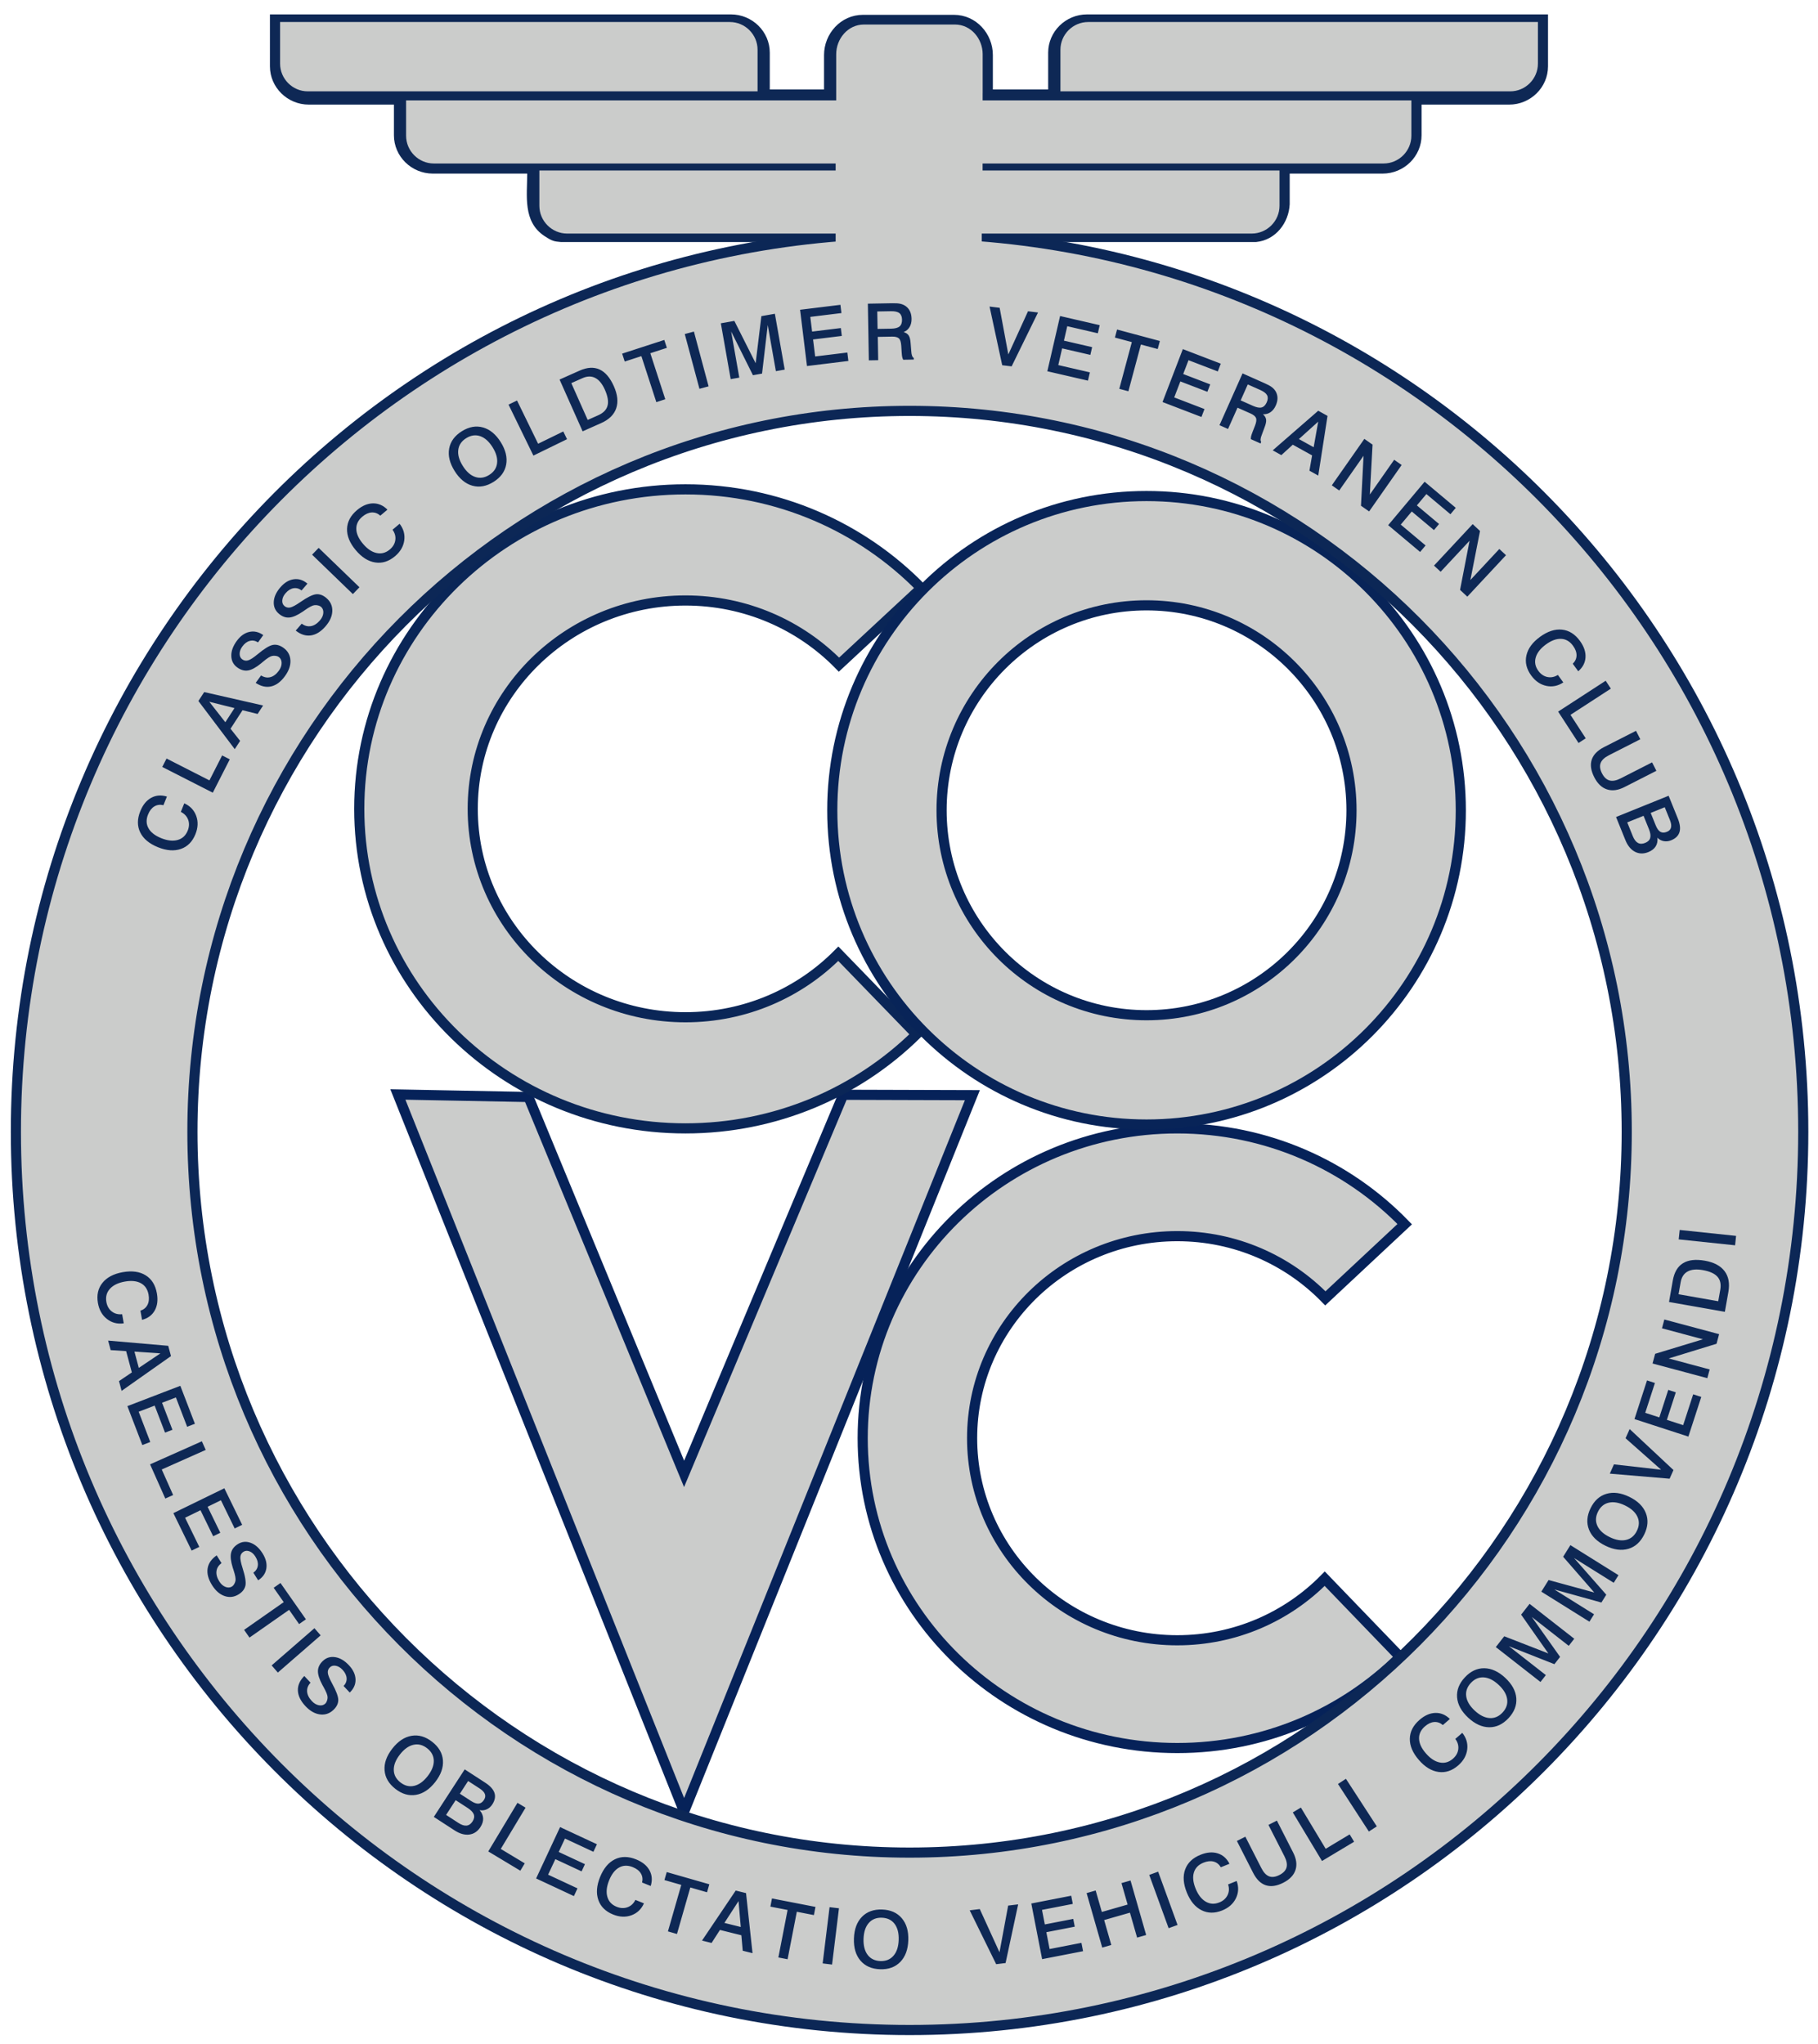
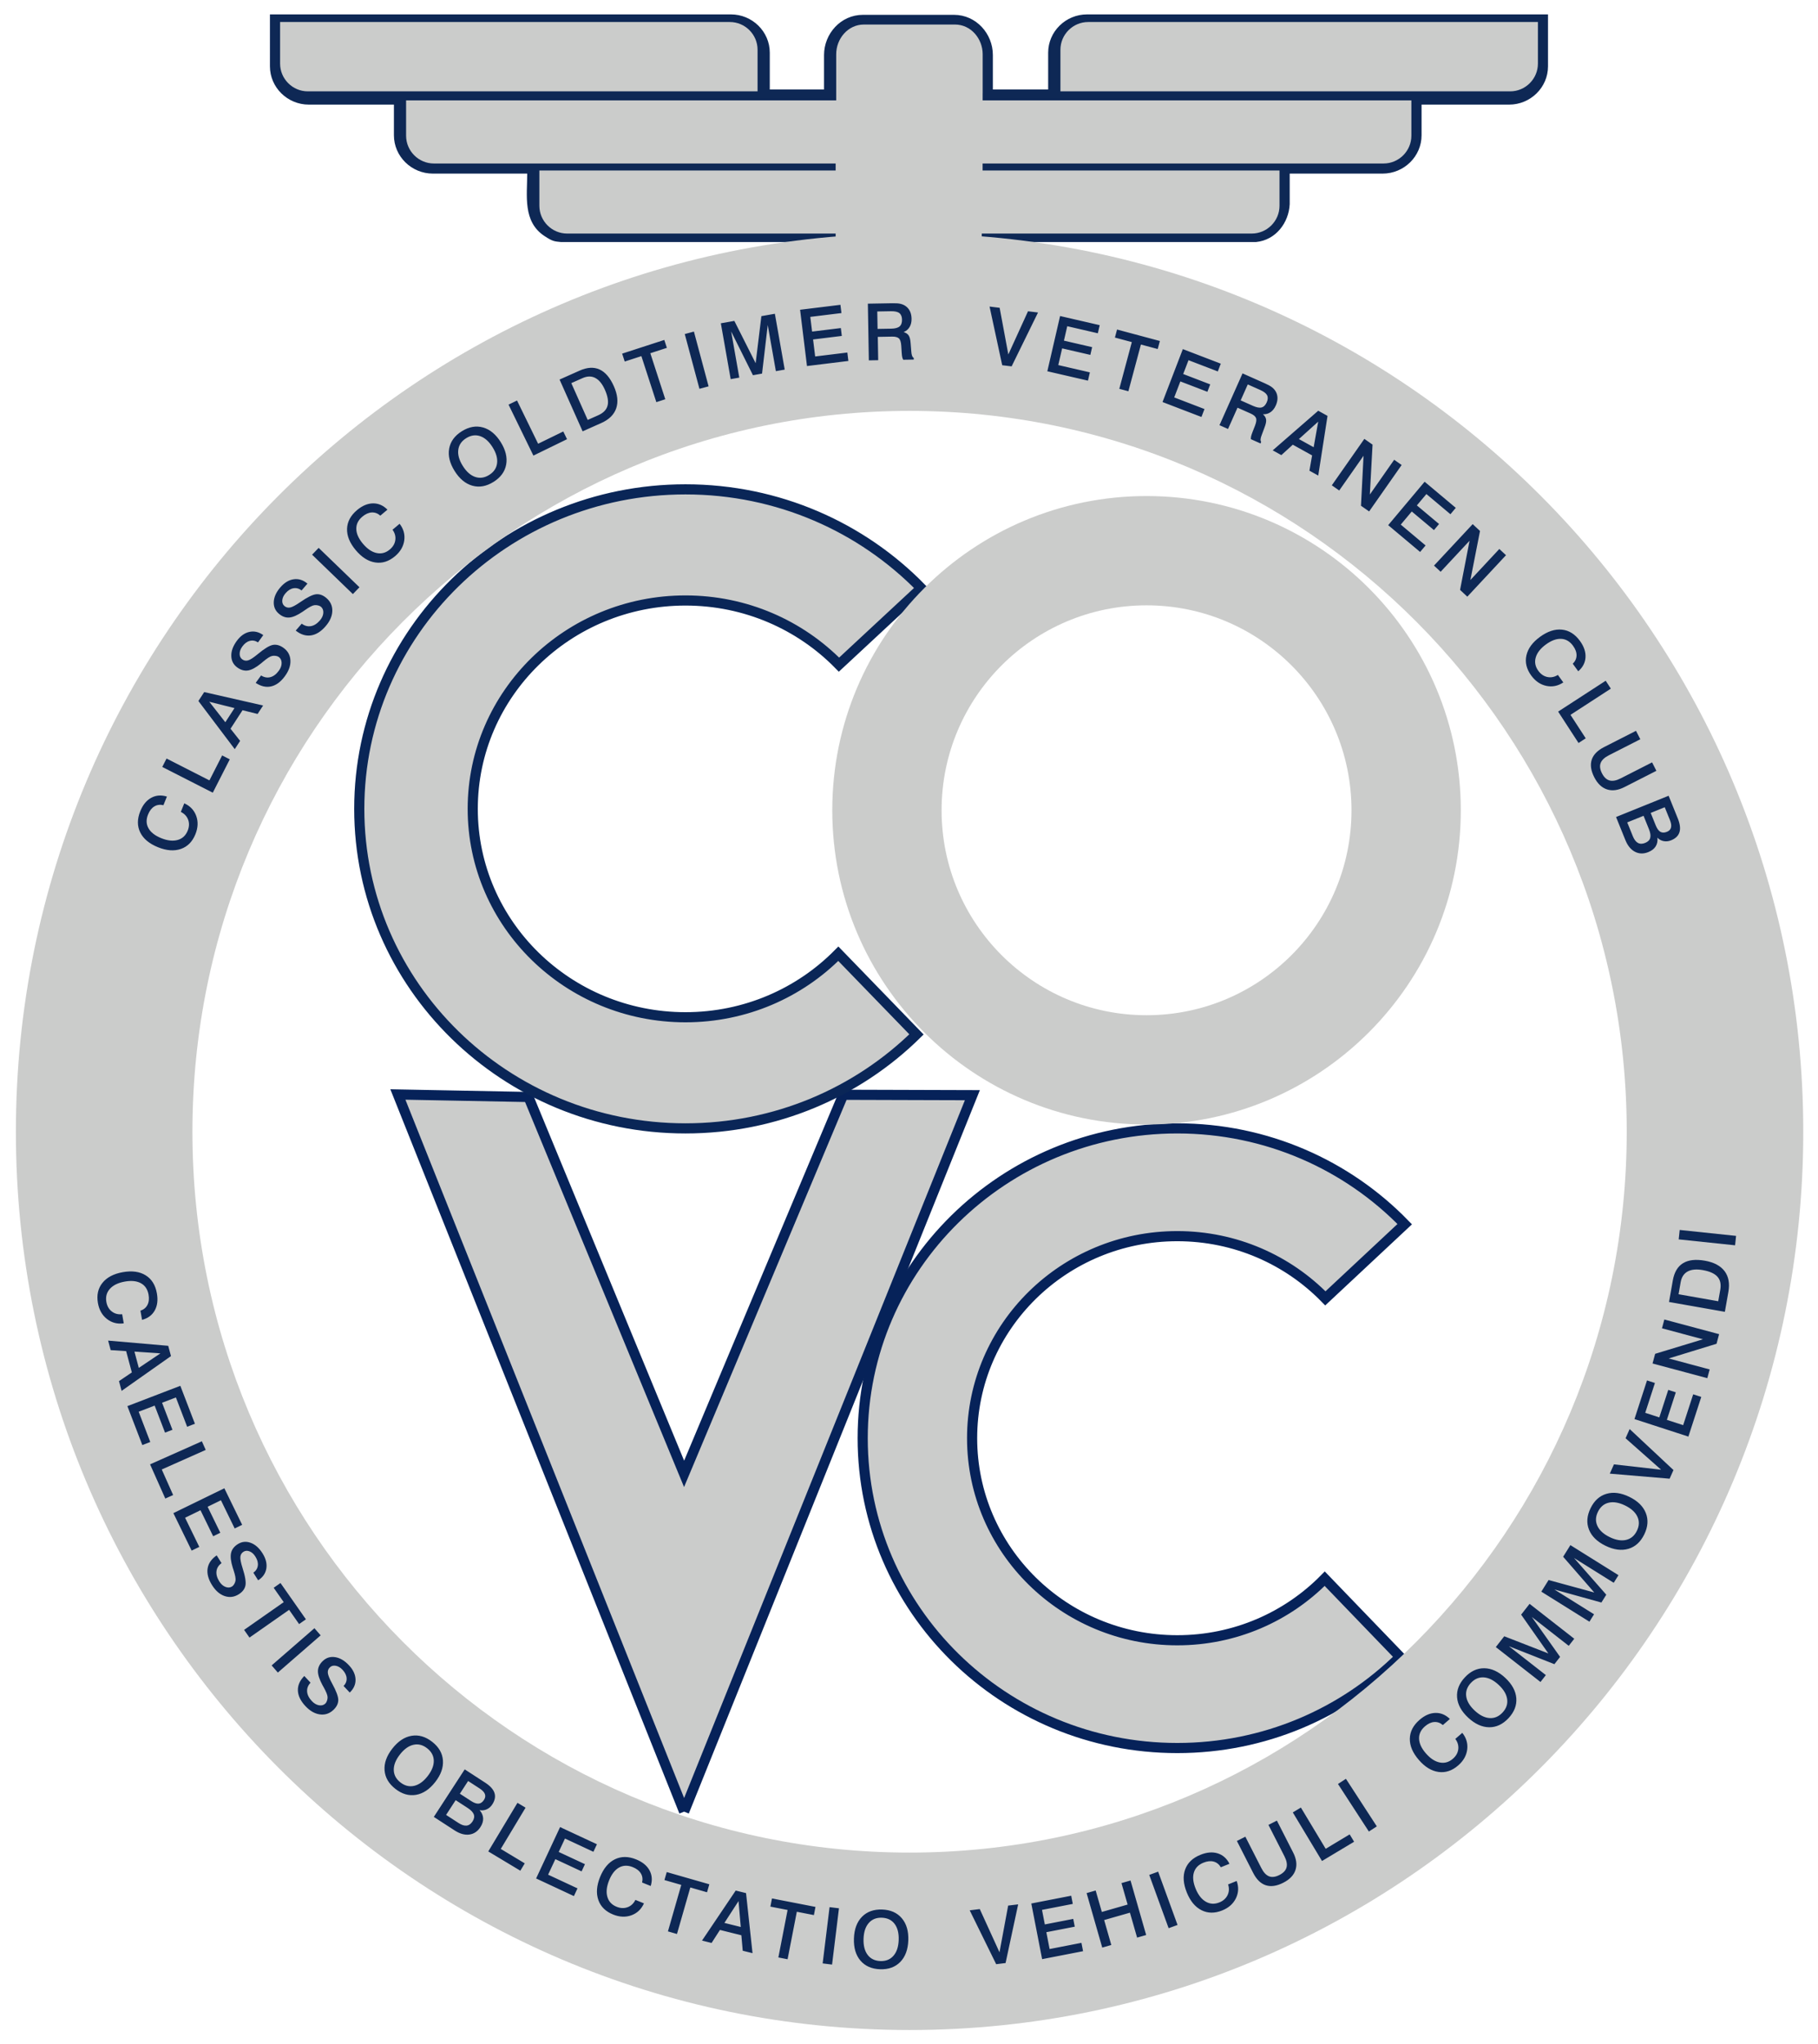
<svg xmlns="http://www.w3.org/2000/svg" xmlns:ns1="http://www.serif.com/" width="100%" height="100%" viewBox="0 0 1076 1210" version="1.1" xml:space="preserve" style="fill-rule:evenodd;clip-rule:evenodd;">
  <g id="Layer-1" ns1:id="Layer 1">
    <path d="M432.569,8.518C445.248,8.518 455.598,18.699 455.598,31.184L455.597,52.977L487.715,52.977L487.715,32.572C487.716,19.957 497.598,8.778 510.744,8.778L564.611,8.778C577.758,8.778 587.634,19.957 587.634,32.572L587.633,52.977L620.369,52.977L620.369,31.185C620.37,18.699 630.714,8.518 643.398,8.518L916.205,8.518L916.205,39.258C916.206,51.736 905.85,61.924 893.178,61.924L841.367,61.924L841.367,80.061C841.368,92.557 831,102.756 818.304,102.756L763.319,102.757L763.319,120.882C762.779,131.817 755.126,142.093 743.433,143.261L331.918,143.261C328.115,142.881 327.111,142.923 322.218,139.691C309.315,131.168 312.036,115.766 312.035,102.763L256.211,102.757C243.516,102.756 233.148,92.557 233.148,80.06L233.147,61.924L182.789,61.924C170.112,61.924 159.762,51.736 159.762,39.257L159.761,8.518L432.569,8.518Z" style="fill:rgb(14,40,85);fill-rule:nonzero;" />
    <g>
      <path d="M239.159,54.07L448.373,54.07L448.373,29.452C448.373,20.422 440.987,13.036 431.963,13.036L165.773,13.036L165.773,37.654C165.773,46.684 173.153,54.07 182.183,54.07L239.159,54.07" style="fill:rgb(203,204,203);fill-rule:nonzero;" />
      <path d="M627.624,54.07L893.82,54.07C902.844,54.07 910.23,46.684 910.23,37.654L910.23,13.036L644.04,13.036C635.01,13.036 627.624,20.422 627.624,29.452L627.624,54.07" style="fill:rgb(203,204,203);fill-rule:nonzero;" />
      <g>
        <path d="M404.887,1072.32L235.489,647.833L312.783,649.32L404.887,872.393L499.067,648.007L575.513,648.242L404.887,1072.32" style="fill:rgb(203,204,203);fill-rule:nonzero;" />
        <path d="M404.887,1072.32L235.489,647.833L312.783,649.32L404.887,872.393L499.067,648.007L575.513,648.242L404.887,1072.32" style="fill-opacity:0;fill-rule:nonzero;stroke:rgb(6,34,89);stroke-width:6px;" />
      </g>
      <g>
        <path d="M696.79,667.896C749.721,667.896 797.498,689.664 831.397,724.596L784.426,768.507C762.323,745.812 731.226,731.686 696.79,731.686C629.73,731.686 575.353,785.242 575.353,851.282C575.353,917.321 629.73,970.883 696.79,970.883C731.037,970.883 761.969,956.908 784.053,934.436L828.656,980.733C794.946,1014.05 748.31,1034.67 696.79,1034.67C593.969,1034.67 510.589,952.548 510.589,851.282C510.589,750.021 593.969,667.896 696.79,667.896" style="fill:rgb(203,204,203);fill-rule:nonzero;" />
        <path d="M696.79,667.896C749.721,667.896 797.498,689.664 831.397,724.596L784.426,768.507C762.323,745.812 731.226,731.686 696.79,731.686C629.73,731.686 575.353,785.242 575.353,851.282C575.353,917.321 629.73,970.883 696.79,970.883C731.037,970.883 761.969,956.908 784.053,934.436L828.656,980.733C794.946,1014.05 748.31,1034.67 696.79,1034.67C593.969,1034.67 510.589,952.548 510.589,851.282C510.589,750.021 593.969,667.896 696.79,667.896" style="fill-opacity:0;fill-rule:nonzero;stroke:rgb(6,34,89);stroke-width:6px;" />
      </g>
      <g>
        <path d="M405.695,289.65C460.575,289.65 510.112,312.093 545.266,348.124L496.558,393.408C473.641,370.004 441.406,355.43 405.695,355.43C336.172,355.43 279.791,410.667 279.791,478.773C279.791,546.878 336.172,602.116 405.695,602.116C441.203,602.116 473.287,587.697 496.172,564.522L542.424,612.268C507.466,646.63 459.113,667.896 405.695,667.896C299.093,667.896 212.635,583.201 212.635,478.773C212.635,374.338 299.093,289.65 405.695,289.65" style="fill:rgb(203,204,203);fill-rule:nonzero;" />
        <path d="M405.695,289.65C460.575,289.65 510.112,312.093 545.266,348.124L496.558,393.408C473.641,370.004 441.406,355.43 405.695,355.43C336.172,355.43 279.791,410.667 279.791,478.773C279.791,546.878 336.172,602.116 405.695,602.116C441.203,602.116 473.287,587.697 496.172,564.522L542.424,612.268C507.466,646.63 459.113,667.896 405.695,667.896C299.093,667.896 212.635,583.201 212.635,478.773C212.635,374.338 299.093,289.65 405.695,289.65" style="fill-opacity:0;fill-rule:nonzero;stroke:rgb(10,38,87);stroke-width:6px;" />
      </g>
    </g>
    <g>
      <path d="M678.586,293.61C781.293,293.61 864.589,376.9 864.589,479.613C864.589,582.314 781.293,665.61 678.586,665.61C575.879,665.61 492.589,582.314 492.589,479.613C492.589,376.9 575.879,293.61 678.586,293.61ZM678.586,358.3C611.607,358.3 557.285,412.627 557.285,479.613C557.285,546.592 611.607,600.914 678.586,600.914C745.572,600.914 799.893,546.592 799.893,479.613C799.893,412.627 745.572,358.3 678.586,358.3Z" style="fill:rgb(203,204,203);fill-rule:nonzero;" />
-       <path d="M678.586,293.61C781.293,293.61 864.589,376.9 864.589,479.613C864.589,582.314 781.293,665.61 678.586,665.61C575.879,665.61 492.589,582.314 492.589,479.613C492.589,376.9 575.879,293.61 678.586,293.61ZM678.586,358.3C611.607,358.3 557.285,412.627 557.285,479.613C557.285,546.592 611.607,600.914 678.586,600.914C745.572,600.914 799.893,546.592 799.893,479.613C799.893,412.627 745.572,358.3 678.586,358.3Z" style="fill-opacity:0;fill-rule:nonzero;stroke:rgb(8,36,88);stroke-width:6px;" />
    </g>
    <g>
      <path d="M538.34,138.184C830.464,138.184 1067.28,376.234 1067.28,669.883C1067.28,963.532 830.464,1201.58 538.34,1201.58C246.216,1201.58 9.403,963.532 9.403,669.883C9.403,376.234 246.216,138.184 538.34,138.184ZM538.34,243.211C303.92,243.211 113.884,434.238 113.884,669.883C113.884,905.528 303.92,1096.56 538.34,1096.56C772.76,1096.56 962.795,905.528 962.795,669.883C962.795,434.238 772.76,243.211 538.34,243.211Z" style="fill:rgb(203,204,203);fill-rule:nonzero;" />
-       <path d="M538.34,138.184C830.464,138.184 1067.28,376.234 1067.28,669.883C1067.28,963.532 830.464,1201.58 538.34,1201.58C246.216,1201.58 9.403,963.532 9.403,669.883C9.403,376.234 246.216,138.184 538.34,138.184ZM538.34,243.211C303.92,243.211 113.884,434.238 113.884,669.883C113.884,905.528 303.92,1096.56 538.34,1096.56C772.76,1096.56 962.795,905.528 962.795,669.883C962.795,434.238 772.76,243.211 538.34,243.211Z" style="fill-opacity:0;fill-rule:nonzero;stroke:rgb(12,39,86);stroke-width:6px;" />
    </g>
    <path d="M565.194,14.518C574.681,14.518 581.605,22.93 581.605,32.08L581.604,55.288L581.586,55.288L581.586,59.422L835.332,59.422L835.332,80.326C835.333,89.368 827.935,96.772 818.887,96.772L581.562,96.772L581.562,100.912L757.29,100.912L757.29,121.798C757.291,130.84 749.887,138.244 740.839,138.244L581.07,138.244L581.07,143.272L595.156,144.742L484.087,144.742L494.586,143.404L494.586,138.244L335.676,138.244C326.635,138.244 319.231,130.84 319.231,121.798L319.23,100.912L494.586,100.912L494.586,96.772L256.794,96.772C247.747,96.772 240.349,89.368 240.349,80.326L240.348,59.422L494.91,59.422L494.91,53.368L494.916,53.368L494.916,32.08C494.917,22.93 501.841,14.518 511.327,14.518L565.194,14.518Z" style="fill:rgb(203,204,203);fill-rule:nonzero;" />
    <path d="M98.792,471.493L96.728,476.599C94.736,476.131 92.954,476.365 91.358,477.319C89.774,478.279 88.526,479.869 87.626,482.101C86.426,485.071 86.504,487.777 87.866,490.213C89.216,492.661 91.736,494.623 95.414,496.111C99.11,497.599 102.362,497.959 105.158,497.173C107.954,496.387 109.928,494.545 111.092,491.671C112.01,489.397 112.106,487.231 111.356,485.197C110.606,483.169 109.166,481.627 107.024,480.565L109.07,475.495C112.538,477.049 114.89,479.527 116.132,482.929C117.368,486.337 117.206,489.949 115.67,493.759C113.876,498.205 111.008,501.115 107.06,502.489C103.106,503.869 98.588,503.533 93.482,501.469C88.334,499.387 84.83,496.465 82.994,492.709C81.152,488.947 81.17,484.759 83.036,480.139C84.548,476.389 86.702,473.755 89.504,472.225C92.294,470.689 95.396,470.449 98.792,471.493ZM96.038,453.955L98.576,448.981L123.956,461.911L131.474,447.151L135.998,449.455L125.942,469.195L96.038,453.955ZM123.872,415.381L133.358,427.495L138.794,419.125L123.872,415.381ZM117.428,414.925L120.86,409.645L155.72,417.589L152.462,422.599L143.546,420.385L136.436,431.341L142.118,438.535L138.938,443.425L117.428,414.925ZM155.816,375.919L152.714,380.233C151.106,379.213 149.486,378.919 147.836,379.351C146.186,379.777 144.722,380.881 143.426,382.663C142.358,384.133 141.83,385.591 141.842,387.019C141.842,388.453 142.358,389.539 143.384,390.283C144.416,391.033 145.562,391.243 146.81,390.889C148.07,390.547 149.996,389.311 152.576,387.169C156.482,383.905 159.476,382.093 161.54,381.721C163.616,381.361 165.704,381.949 167.816,383.485C170.372,385.339 171.728,387.787 171.89,390.829C172.064,393.865 170.99,396.985 168.662,400.183C166.22,403.549 163.508,405.577 160.52,406.273C157.544,406.969 154.472,406.279 151.328,404.197L154.514,399.811C156.362,400.963 158.204,401.293 160.046,400.807C161.888,400.315 163.556,399.037 165.044,396.985C166.172,395.437 166.718,393.889 166.682,392.359C166.652,390.829 166.094,389.665 165.002,388.873C164.57,388.555 163.982,388.339 163.238,388.219C162.482,388.099 161.756,388.111 161.054,388.261C159.884,388.495 158.108,389.623 155.714,391.651C155.192,392.077 154.808,392.401 154.55,392.629C151.55,395.083 148.976,396.493 146.828,396.847C144.686,397.195 142.55,396.607 140.42,395.059C138.152,393.415 136.982,391.165 136.898,388.291C136.814,385.429 137.882,382.471 140.09,379.423C142.244,376.459 144.746,374.659 147.578,374.029C150.41,373.399 153.158,374.023 155.816,375.919ZM181.964,345.457L178.49,349.483C176.984,348.331 175.388,347.899 173.714,348.181C172.034,348.463 170.474,349.435 169.034,351.097C167.84,352.471 167.186,353.875 167.072,355.303C166.952,356.731 167.366,357.853 168.32,358.687C169.286,359.521 170.408,359.833 171.686,359.593C172.97,359.359 174.992,358.291 177.752,356.377C181.928,353.473 185.066,351.931 187.16,351.739C189.254,351.559 191.288,352.327 193.256,354.043C195.638,356.113 196.784,358.669 196.676,361.711C196.58,364.753 195.236,367.765 192.644,370.753C189.92,373.891 187.034,375.673 184.004,376.105C180.974,376.543 177.974,375.589 175.022,373.243L178.58,369.151C180.32,370.453 182.126,370.945 184.01,370.615C185.882,370.297 187.658,369.163 189.32,367.249C190.574,365.809 191.252,364.315 191.354,362.785C191.456,361.255 191,360.043 189.986,359.161C189.578,358.807 189.014,358.543 188.276,358.357C187.544,358.177 186.818,358.123 186.104,358.207C184.916,358.339 183.044,359.317 180.488,361.123C179.93,361.501 179.522,361.795 179.24,361.993C176.036,364.177 173.354,365.353 171.182,365.521C169.016,365.683 166.934,364.915 164.954,363.187C162.842,361.351 161.87,358.999 162.038,356.137C162.206,353.275 163.52,350.425 165.992,347.581C168.398,344.815 171.038,343.237 173.918,342.859C176.798,342.475 179.474,343.339 181.964,345.457ZM184.712,328.321L188.606,324.289L212.75,347.605L208.85,351.637L184.712,328.321ZM229.316,301.669L225.098,305.209C223.562,303.859 221.87,303.235 220.016,303.325C218.168,303.427 216.32,304.249 214.478,305.797C212.024,307.849 210.824,310.279 210.878,313.069C210.926,315.865 212.228,318.775 214.778,321.817C217.34,324.871 220.046,326.719 222.884,327.331C225.722,327.943 228.326,327.253 230.702,325.255C232.586,323.677 233.678,321.811 233.972,319.669C234.266,317.527 233.726,315.487 232.322,313.543L236.51,310.027C238.844,313.027 239.756,316.321 239.258,319.909C238.748,323.497 236.912,326.611 233.762,329.257C230.09,332.335 226.19,333.559 222.068,332.923C217.928,332.287 214.094,329.863 210.554,325.645C206.984,321.391 205.268,317.161 205.406,312.985C205.55,308.797 207.53,305.107 211.34,301.903C214.442,299.305 217.58,297.997 220.772,297.949C223.958,297.913 226.808,299.155 229.316,301.669ZM275.924,259.357C273.152,261.091 271.592,263.401 271.232,266.287C270.86,269.173 271.754,272.335 273.89,275.755C276.026,279.169 278.468,281.353 281.234,282.295C283.988,283.243 286.754,282.853 289.526,281.119C292.292,279.397 293.84,277.087 294.2,274.189C294.566,271.297 293.678,268.141 291.542,264.727C289.406,261.301 286.958,259.117 284.21,258.169C281.462,257.233 278.702,257.623 275.924,259.357ZM273.356,255.241C277.586,252.601 281.756,251.863 285.854,253.009C289.958,254.161 293.462,257.059 296.372,261.709C299.276,266.365 300.344,270.787 299.582,274.981C298.82,279.175 296.324,282.589 292.1,285.235C287.864,287.881 283.694,288.637 279.596,287.491C275.492,286.339 271.982,283.441 269.06,278.773C266.15,274.111 265.082,269.689 265.85,265.495C266.618,261.307 269.126,257.887 273.356,255.241ZM300.986,239.503L306.008,237.061L318.494,262.657L333.38,255.391L335.606,259.957L315.698,269.671L300.986,239.503ZM338.132,226.771L347.834,248.563L354.104,245.773C357.146,244.417 358.976,242.509 359.6,240.055C360.23,237.595 359.69,234.463 357.992,230.647C356.45,227.179 354.548,224.869 352.304,223.705C350.06,222.541 347.54,222.583 344.756,223.825L338.132,226.771ZM331.184,224.659L343.028,219.379C347.522,217.381 351.464,217.147 354.854,218.695C358.238,220.237 361.058,223.537 363.314,228.601C365.522,233.563 365.984,237.925 364.706,241.681C363.416,245.449 360.458,248.359 355.82,250.417L344.834,255.313L331.184,224.659ZM368.228,209.317L393.17,201.211L394.694,205.891L384.902,209.077L393.752,236.311L388.46,238.033L379.61,210.793L369.746,213.997L368.228,209.317ZM405.284,197.719L410.702,196.267L419.39,228.685L413.972,230.137L405.284,197.719ZM426.638,191.359L434.63,189.949L447.236,214.981L450.626,187.129L458.618,185.719L464.444,218.773L459.212,219.691L454.394,192.391L451.028,221.137L445.64,222.091L432.746,196.207L437.558,223.513L432.464,224.413L426.638,191.359ZM473.534,183.349L497.414,180.421L498.014,185.305L479.582,187.567L480.65,196.267L497.66,194.179L498.23,198.841L481.226,200.929L482.462,210.997L501.506,208.663L502.118,213.655L477.62,216.661L473.534,183.349ZM519.218,184.357L519.398,194.683L527.396,194.545C529.736,194.503 531.41,194.065 532.412,193.231C533.414,192.385 533.9,191.047 533.87,189.217C533.84,187.417 533.312,186.133 532.304,185.335C531.296,184.549 529.646,184.177 527.354,184.213L519.218,184.357ZM513.65,179.743L528.11,179.491C528.554,179.485 529.04,179.485 529.574,179.509C529.736,179.527 529.838,179.527 529.874,179.527C532.832,179.479 535.166,180.265 536.876,181.891C538.58,183.517 539.462,185.779 539.516,188.683C539.546,190.573 539.156,192.211 538.346,193.573C537.53,194.941 536.366,195.937 534.836,196.555C536.21,196.975 537.212,197.647 537.824,198.589C538.442,199.525 538.826,201.067 538.964,203.203L539.354,208.003L539.354,208.051C539.48,210.139 539.966,211.411 540.806,211.855L540.818,212.833L534.578,212.941C534.332,212.503 534.134,211.987 533.99,211.387C533.852,210.793 533.744,209.845 533.66,208.537L533.408,204.529C533.246,202.381 532.772,200.947 531.974,200.251C531.176,199.555 529.85,199.213 527.978,199.249L526.91,199.267L519.53,199.399L519.77,213.199L514.232,213.301L513.65,179.743ZM585.68,181.453L591.65,182.185L596.786,209.809L608.438,184.243L614.36,184.975L598.736,216.865L593.168,216.181L585.68,181.453ZM627.422,187.057L650.87,192.469L649.766,197.269L631.664,193.087L629.696,201.631L646.388,205.483L645.332,210.061L628.634,206.209L626.354,216.091L645.05,220.405L643.922,225.307L619.874,219.757L627.422,187.057ZM661.142,195.049L686.48,201.841L685.202,206.593L675.26,203.929L667.844,231.589L662.474,230.149L669.884,202.489L659.87,199.807L661.142,195.049ZM700.07,206.641L722.534,215.263L720.77,219.859L703.43,213.199L700.292,221.383L716.282,227.521L714.602,231.907L698.606,225.769L694.97,235.237L712.886,242.119L711.086,246.811L688.046,237.967L700.07,206.641ZM738.506,227.551L734.3,236.989L741.608,240.241C743.75,241.189 745.448,241.501 746.714,241.165C747.98,240.829 748.982,239.815 749.726,238.141C750.458,236.503 750.53,235.111 749.954,233.971C749.366,232.831 748.034,231.793 745.94,230.863L738.506,227.551ZM735.41,221.011L748.622,226.897C749.03,227.077 749.462,227.287 749.942,227.533C750.08,227.617 750.17,227.659 750.2,227.671C752.906,228.883 754.688,230.581 755.546,232.771C756.41,234.967 756.254,237.397 755.072,240.043C754.298,241.777 753.254,243.091 751.946,243.991C750.626,244.885 749.15,245.293 747.5,245.203C748.574,246.169 749.192,247.201 749.354,248.311C749.516,249.421 749.216,250.981 748.436,252.973L746.756,257.491C746.75,257.503 746.744,257.521 746.738,257.533C745.964,259.483 745.874,260.833 746.444,261.589L746.048,262.489L740.342,259.945C740.3,259.447 740.348,258.889 740.468,258.289C740.6,257.695 740.9,256.789 741.368,255.571L742.838,251.827C743.6,249.811 743.78,248.317 743.348,247.345C742.922,246.373 741.86,245.509 740.156,244.747L739.172,244.315L732.434,241.309L726.818,253.921L721.76,251.671L735.41,221.011ZM780.2,249.571L768.776,259.885L777.5,264.721L780.2,249.571ZM780.206,243.115L785.708,246.169L780.218,281.497L774.998,278.599L776.576,269.551L765.152,263.221L758.378,269.389L753.272,266.563L780.206,243.115ZM807.5,259.777L812.354,263.173L810.758,292.705L825.158,272.137L829.58,275.233L810.332,302.725L805.508,299.353L807.032,269.767L792.632,290.335L788.246,287.263L807.5,259.777ZM843.182,285.139L861.614,300.601L858.452,304.375L844.226,292.435L838.586,299.149L851.714,310.165L848.696,313.765L835.568,302.749L829.052,310.519L843.746,322.855L840.512,326.707L821.612,310.843L843.182,285.139ZM871.622,310.237L875.96,314.281L870.266,343.309L887.39,324.943L891.338,328.627L868.448,353.173L864.152,349.159L869.774,320.071L852.65,338.431L848.732,334.783L871.622,310.237ZM934.1,397.333L930.86,392.875C932.312,391.435 933.062,389.797 933.092,387.937C933.122,386.089 932.432,384.187 931.016,382.243C929.138,379.651 926.798,378.283 924.014,378.145C921.224,377.995 918.224,379.093 915.014,381.421C911.786,383.767 909.758,386.335 908.948,389.125C908.138,391.909 908.648,394.561 910.472,397.063C911.918,399.055 913.7,400.279 915.818,400.723C917.936,401.161 920.006,400.765 922.046,399.499L925.262,403.927C922.106,406.039 918.758,406.723 915.212,405.979C911.666,405.217 908.69,403.165 906.266,399.841C903.452,395.965 902.504,391.987 903.428,387.919C904.352,383.827 907.034,380.179 911.492,376.939C915.986,373.675 920.318,372.259 924.476,372.691C928.646,373.123 932.186,375.355 935.114,379.381C937.49,382.657 938.582,385.879 938.402,389.065C938.222,392.251 936.782,395.005 934.1,397.333ZM950.348,402.931L953.39,407.611L929.504,423.127L938.528,437.017L934.268,439.783L922.202,421.207L950.348,402.931ZM968.288,432.577L970.832,437.569L952.244,447.043C949.658,448.363 948.026,449.887 947.366,451.621C946.694,453.361 946.952,455.395 948.14,457.723C949.334,460.063 950.828,461.473 952.64,461.959C954.446,462.445 956.642,462.037 959.21,460.723L977.804,451.255L980.348,456.247L961.472,465.865C957.68,467.797 954.236,468.265 951.128,467.251C948.02,466.243 945.506,463.843 943.574,460.051C941.6,456.169 941.096,452.713 942.068,449.701C943.052,446.689 945.494,444.187 949.412,442.189L968.288,432.577ZM972.752,482.881L963.098,486.781L966.386,494.917C967.196,496.921 968.204,498.253 969.41,498.919C970.628,499.585 972.056,499.591 973.7,498.919C975.338,498.259 976.334,497.281 976.694,495.967C977.06,494.659 976.802,492.907 975.914,490.723L972.752,482.881ZM985.292,477.811L976.976,481.177L979.946,488.533C980.732,490.471 981.656,491.749 982.718,492.361C983.786,492.967 985.07,492.973 986.576,492.361C987.908,491.827 988.712,490.981 989.006,489.823C989.3,488.659 989.078,487.171 988.346,485.359L985.292,477.811ZM987.59,471.013L993.032,484.471C994.34,487.723 994.67,490.429 994.01,492.559C993.356,494.707 991.706,496.315 989.072,497.377C987.596,497.977 986.132,498.145 984.704,497.875C983.276,497.617 982.022,496.933 980.96,495.841C981.17,497.833 980.822,499.549 979.922,500.989C979.01,502.435 977.564,503.557 975.578,504.355C972.752,505.495 970.118,505.435 967.676,504.169C965.24,502.897 963.338,500.587 961.982,497.215L956.474,483.589L987.59,471.013" style="fill:rgb(14,40,85);fill-rule:nonzero;" />
    <path d="M84.08,781.231L83.12,775.813C85.058,775.153 86.45,774.007 87.29,772.351C88.13,770.707 88.346,768.691 87.926,766.321C87.368,763.171 85.868,760.915 83.426,759.565C80.984,758.215 77.804,757.879 73.898,758.569C69.974,759.265 67.022,760.681 65.072,762.835C63.122,764.983 62.42,767.587 62.96,770.641C63.386,773.059 64.454,774.943 66.164,776.269C67.874,777.595 69.908,778.141 72.296,777.901L73.244,783.289C69.482,783.805 66.17,782.953 63.314,780.727C60.464,778.489 58.676,775.345 57.962,771.295C57.134,766.573 58.022,762.583 60.638,759.331C63.266,756.061 67.274,753.961 72.698,753.001C78.17,752.035 82.688,752.665 86.228,754.873C89.786,757.087 91.994,760.645 92.858,765.553C93.566,769.537 93.134,772.909 91.574,775.693C90.014,778.471 87.512,780.319 84.08,781.231ZM94.928,801.079L79.568,800.017L82.154,809.665L94.928,801.079ZM99.566,796.591L101.198,802.675L71.972,823.267L70.43,817.495L78.032,812.347L74.654,799.735L65.51,799.147L63.998,793.507L99.566,796.591ZM106.73,820.267L115.358,842.731L110.762,844.501L104.108,827.155L95.924,830.299L102.062,846.295L97.676,847.975L91.538,831.985L82.07,835.615L88.94,853.531L84.242,855.337L75.398,832.297L106.73,820.267ZM119.48,853.105L121.754,858.211L95.732,869.791L102.476,884.923L97.832,886.993L88.82,866.755L119.48,853.105ZM132.782,880.921L143.33,902.551L138.902,904.711L130.766,888.013L122.882,891.859L130.394,907.255L126.17,909.319L118.664,893.917L109.544,898.363L117.956,915.613L113.432,917.815L102.614,895.633L132.782,880.921ZM152.786,935.389L149.954,930.895C151.496,929.785 152.372,928.393 152.594,926.701C152.816,925.015 152.342,923.239 151.172,921.379C150.212,919.831 149.06,918.799 147.728,918.271C146.396,917.737 145.196,917.815 144.128,918.481C143.042,919.153 142.418,920.137 142.274,921.433C142.124,922.729 142.556,924.973 143.57,928.171C145.13,933.019 145.688,936.469 145.256,938.527C144.818,940.579 143.492,942.295 141.278,943.681C138.596,945.355 135.818,945.697 132.944,944.713C130.058,943.729 127.568,941.563 125.474,938.209C123.272,934.681 122.408,931.411 122.882,928.375C123.35,925.351 125.144,922.765 128.246,920.635L131.12,925.231C129.362,926.509 128.36,928.093 128.126,929.989C127.892,931.879 128.45,933.901 129.794,936.055C130.808,937.675 132.038,938.761 133.466,939.307C134.9,939.853 136.196,939.769 137.336,939.055C137.792,938.767 138.212,938.311 138.602,937.663C138.992,937.009 139.256,936.331 139.382,935.623C139.604,934.447 139.22,932.377 138.242,929.401C138.038,928.759 137.882,928.279 137.768,927.955C136.616,924.253 136.274,921.337 136.754,919.219C137.228,917.095 138.572,915.337 140.804,913.939C143.18,912.457 145.706,912.217 148.4,913.213C151.088,914.209 153.434,916.303 155.426,919.495C157.37,922.603 158.102,925.597 157.628,928.459C157.148,931.321 155.54,933.631 152.786,935.389ZM166.01,936.991L181.052,958.477L177.02,961.303L171.116,952.867L147.656,969.289L144.47,964.735L167.924,948.313L161.978,939.817L166.01,936.991ZM186.098,963.745L189.776,967.975L164.45,989.995L160.772,985.765L186.098,963.745ZM207.002,1001.83L203.36,997.957C204.668,996.571 205.262,995.035 205.154,993.337C205.046,991.639 204.248,989.989 202.748,988.375C201.506,987.043 200.174,986.251 198.77,985.987C197.366,985.717 196.196,986.017 195.278,986.875C194.342,987.751 193.916,988.831 194.018,990.127C194.12,991.429 194.972,993.553 196.58,996.499C199.034,1000.96 200.24,1004.23 200.21,1006.34C200.168,1008.44 199.196,1010.38 197.282,1012.16C194.978,1014.31 192.314,1015.18 189.296,1014.76C186.284,1014.35 183.428,1012.7 180.728,1009.81C177.896,1006.76 176.42,1003.72 176.306,1000.65C176.186,997.591 177.452,994.711 180.098,992.023L183.794,995.989C182.312,997.579 181.634,999.325 181.766,1001.23C181.892,1003.13 182.828,1005.01 184.562,1006.87C185.864,1008.26 187.28,1009.09 188.786,1009.36C190.298,1009.62 191.546,1009.3 192.536,1008.37C192.926,1008.01 193.25,1007.47 193.508,1006.76C193.772,1006.05 193.898,1005.33 193.886,1004.61C193.88,1003.42 193.106,1001.46 191.582,998.725C191.258,998.131 191.012,997.693 190.838,997.393C189.002,993.979 188.114,991.183 188.174,989.011C188.24,986.839 189.224,984.853 191.144,983.059C193.196,981.151 195.632,980.431 198.464,980.893C201.29,981.361 203.996,982.963 206.564,985.723C209.06,988.399 210.35,991.195 210.428,994.099C210.506,997.003 209.366,999.577 207.002,1001.83ZM252.794,1034.81C250.22,1032.79 247.514,1032.11 244.682,1032.76C241.838,1033.4 239.174,1035.32 236.69,1038.51C234.212,1041.68 233,1044.71 233.06,1047.64C233.108,1050.55 234.422,1053.01 236.996,1055.03C239.564,1057.03 242.27,1057.7 245.108,1057.05C247.958,1056.4 250.61,1054.49 253.094,1051.32C255.578,1048.13 256.79,1045.09 256.742,1042.18C256.682,1039.27 255.374,1036.82 252.794,1034.81ZM255.782,1030.98C259.706,1034.05 261.836,1037.71 262.154,1041.96C262.478,1046.21 260.954,1050.5 257.576,1054.82C254.198,1059.14 250.406,1061.66 246.206,1062.38C242.006,1063.09 237.938,1061.92 234.014,1058.85C230.078,1055.78 227.942,1052.12 227.612,1047.87C227.288,1043.62 228.812,1039.34 232.202,1035C235.592,1030.66 239.378,1028.14 243.584,1027.43C247.778,1026.72 251.846,1027.91 255.782,1030.98ZM269.69,1065.53L264.02,1074.26L271.382,1079.04C273.194,1080.21 274.784,1080.73 276.152,1080.58C277.538,1080.43 278.702,1079.61 279.674,1078.12C280.628,1076.64 280.886,1075.27 280.43,1073.98C279.974,1072.7 278.762,1071.41 276.782,1070.14L269.69,1065.53ZM277.058,1054.18L272.174,1061.71L278.828,1066.03C280.58,1067.17 282.074,1067.68 283.292,1067.58C284.516,1067.46 285.572,1066.73 286.454,1065.36C287.234,1064.16 287.408,1063 286.988,1061.89C286.562,1060.77 285.53,1059.68 283.88,1058.61L277.058,1054.18ZM275.042,1047.3L287.21,1055.2C290.156,1057.11 291.974,1059.14 292.664,1061.26C293.354,1063.39 292.922,1065.66 291.374,1068.04C290.51,1069.38 289.412,1070.35 288.08,1070.95C286.766,1071.56 285.35,1071.72 283.85,1071.43C285.164,1072.94 285.866,1074.55 285.956,1076.25C286.034,1077.95 285.494,1079.7 284.324,1081.5C282.662,1084.05 280.472,1085.52 277.742,1085.88C275.018,1086.23 272.138,1085.42 269.09,1083.45L256.76,1075.44L275.042,1047.3ZM306.266,1067.1L311.06,1069.98L296.384,1094.39L310.586,1102.93L307.97,1107.28L288.986,1095.87L306.266,1067.1ZM331.49,1081.46L353.294,1091.63L351.212,1096.09L334.382,1088.24L330.68,1096.18L346.208,1103.42L344.222,1107.68L328.694,1100.44L324.404,1109.63L341.792,1117.74L339.668,1122.31L317.306,1111.87L331.49,1081.46ZM385.13,1116.33L380.03,1114.27C380.492,1112.28 380.258,1110.49 379.304,1108.9C378.35,1107.31 376.754,1106.07 374.522,1105.17C371.552,1103.97 368.846,1104.05 366.41,1105.4C363.968,1106.76 362.006,1109.28 360.518,1112.96C359.024,1116.65 358.664,1119.91 359.456,1122.7C360.242,1125.49 362.078,1127.47 364.958,1128.63C367.232,1129.55 369.398,1129.64 371.426,1128.89C373.454,1128.15 375.002,1126.71 376.064,1124.56L381.128,1126.61C379.574,1130.08 377.102,1132.43 373.7,1133.67C370.292,1134.91 366.674,1134.75 362.864,1133.21C358.418,1131.41 355.508,1128.55 354.134,1124.61C352.754,1120.64 353.096,1116.13 355.154,1111.03C357.236,1105.87 360.164,1102.38 363.914,1100.54C367.682,1098.7 371.87,1098.71 376.484,1100.58C380.234,1102.09 382.868,1104.24 384.404,1107.04C385.934,1109.84 386.174,1112.93 385.13,1116.33ZM394.61,1108.09L419.822,1115.32L418.46,1120.05L408.566,1117.21L400.67,1144.74L395.324,1143.2L403.22,1115.68L393.254,1112.82L394.61,1108.09ZM437.108,1125.26L428.744,1138.18L438.428,1140.59L437.108,1125.26ZM435.44,1119.03L441.548,1120.54L445.388,1156.09L439.592,1154.65L438.782,1145.5L426.11,1142.34L421.154,1150.05L415.496,1148.64L435.44,1119.03ZM456.902,1123.7L482.648,1128.71L481.712,1133.55L471.602,1131.58L466.142,1159.69L460.682,1158.63L466.142,1130.52L455.966,1128.54L456.902,1123.7ZM490.982,1128.85L496.55,1129.53L492.464,1162.84L486.896,1162.15L490.982,1128.85ZM521.954,1135.11C518.684,1135 516.098,1136.04 514.184,1138.23C512.264,1140.42 511.238,1143.54 511.094,1147.57C510.956,1151.59 511.766,1154.77 513.524,1157.1C515.282,1159.42 517.79,1160.64 521.06,1160.76C524.312,1160.87 526.892,1159.83 528.806,1157.62C530.726,1155.43 531.758,1152.32 531.896,1148.3C532.04,1144.26 531.23,1141.08 529.484,1138.76C527.726,1136.44 525.224,1135.23 521.954,1135.11ZM522.122,1130.26C527.102,1130.44 530.972,1132.15 533.732,1135.4C536.492,1138.65 537.776,1143.01 537.584,1148.49C537.392,1153.98 535.802,1158.24 532.832,1161.29C529.85,1164.34 525.866,1165.78 520.886,1165.61C515.9,1165.43 512.018,1163.73 509.258,1160.49C506.498,1157.24 505.214,1152.88 505.406,1147.37C505.598,1141.87 507.188,1137.61 510.164,1134.56C513.14,1131.52 517.13,1130.09 522.122,1130.26ZM573.926,1130.73L579.89,1129.99L591.56,1155.56L596.684,1127.93L602.606,1127.21L595.16,1161.93L589.598,1162.62L573.926,1130.73ZM610.388,1126.69L634.004,1122.09L634.946,1126.93L616.718,1130.47L618.386,1139.08L635.21,1135.81L636.104,1140.41L619.286,1143.68L621.218,1153.64L640.052,1149.98L641.018,1154.92L616.79,1159.63L610.388,1126.69ZM643.118,1120.53L648.482,1119L652.13,1131.7L667.394,1127.32L663.752,1114.62L669.116,1113.08L678.368,1145.34L673.004,1146.88L668.768,1132.12L653.504,1136.49L657.734,1151.25L652.37,1152.79L643.118,1120.53ZM680.186,1109.77L685.46,1107.85L696.938,1139.39L691.664,1141.31L680.186,1109.77ZM727.67,1103.18L722.57,1105.24C721.52,1103.49 720.11,1102.37 718.316,1101.88C716.528,1101.41 714.518,1101.62 712.292,1102.52C709.316,1103.72 707.426,1105.66 706.616,1108.33C705.8,1111 706.136,1114.18 707.618,1117.85C709.118,1121.55 711.122,1124.14 713.63,1125.6C716.132,1127.07 718.826,1127.21 721.7,1126.05C723.98,1125.13 725.6,1123.69 726.542,1121.74C727.484,1119.79 727.592,1117.69 726.866,1115.4L731.936,1113.36C733.226,1116.92 733.076,1120.34 731.492,1123.6C729.896,1126.86 727.19,1129.26 723.38,1130.8C718.934,1132.59 714.848,1132.55 711.122,1130.66C707.384,1128.78 704.486,1125.3 702.422,1120.18C700.34,1115.04 700.016,1110.49 701.438,1106.56C702.866,1102.62 705.89,1099.72 710.51,1097.86C714.254,1096.34 717.65,1096.06 720.698,1097.01C723.74,1097.95 726.068,1100.01 727.67,1103.18ZM732.068,1089.68L737.066,1087.14L746.54,1105.73C747.854,1108.32 749.384,1109.94 751.118,1110.61C752.852,1111.27 754.886,1111.02 757.214,1109.83C759.56,1108.64 760.97,1107.14 761.456,1105.33C761.936,1103.53 761.528,1101.33 760.22,1098.76L750.746,1080.17L755.738,1077.62L765.356,1096.5C767.288,1100.29 767.756,1103.74 766.748,1106.84C765.734,1109.95 763.334,1112.46 759.542,1114.39C755.666,1116.37 752.21,1116.88 749.192,1115.9C746.186,1114.92 743.678,1112.48 741.686,1108.56L732.068,1089.68ZM765.158,1072.78L769.946,1069.9L784.616,1094.31L798.818,1085.78L801.434,1090.13L782.444,1101.54L765.158,1072.78ZM791.894,1055.95L796.598,1052.89L814.88,1081.04L810.176,1084.09L791.894,1055.95ZM858.122,1017.46L853.97,1021.07C852.404,1019.74 850.706,1019.14 848.852,1019.27C847.004,1019.4 845.174,1020.26 843.362,1021.84C840.944,1023.94 839.786,1026.38 839.888,1029.17C839.984,1031.96 841.334,1034.86 843.938,1037.85C846.56,1040.86 849.29,1042.66 852.14,1043.22C854.984,1043.79 857.576,1043.05 859.922,1041.01C861.77,1039.4 862.838,1037.52 863.096,1035.37C863.348,1033.22 862.772,1031.19 861.338,1029.27L865.466,1025.68C867.848,1028.64 868.82,1031.92 868.382,1035.52C867.932,1039.11 866.156,1042.26 863.054,1044.96C859.43,1048.11 855.56,1049.39 851.42,1048.83C847.268,1048.26 843.398,1045.91 839.786,1041.75C836.138,1037.56 834.35,1033.37 834.416,1029.19C834.488,1024.99 836.396,1021.27 840.158,1018C843.212,1015.35 846.32,1013.98 849.518,1013.89C852.698,1013.79 855.572,1014.98 858.122,1017.46ZM870.536,996.145C868.31,998.539 867.398,1001.17 867.794,1004.05C868.184,1006.94 869.864,1009.76 872.816,1012.51C875.762,1015.26 878.684,1016.73 881.6,1016.93C884.504,1017.13 887.078,1016.04 889.304,1013.65C891.53,1011.26 892.43,1008.64 892.028,1005.75C891.626,1002.85 889.958,1000.04 887.012,997.291C884.06,994.537 881.126,993.061 878.234,992.857C875.33,992.665 872.768,993.757 870.536,996.145ZM866.99,992.839C870.392,989.197 874.22,987.397 878.486,987.445C882.746,987.499 886.886,989.389 890.894,993.127C894.908,996.877 897.086,1000.87 897.434,1005.12C897.776,1009.36 896.252,1013.31 892.856,1016.96C889.448,1020.61 885.62,1022.42 881.36,1022.37C877.1,1022.32 872.96,1020.43 868.934,1016.68C864.908,1012.93 862.736,1008.93 862.388,1004.68C862.052,1000.44 863.588,996.493 866.99,992.839ZM885.308,974.911L890.3,968.521L916.412,978.685L900.302,955.717L905.294,949.327L931.742,969.985L928.472,974.173L906.62,957.103L923.354,980.725L919.988,985.033L893.084,974.425L914.93,991.501L911.75,995.575L885.308,974.911ZM912.248,942.109L916.55,935.227L943.58,942.607L925.16,921.451L929.456,914.569L957.914,932.353L955.1,936.859L931.586,922.171L950.696,943.915L947.798,948.547L919.934,940.813L943.448,955.507L940.712,959.893L912.248,942.109ZM945.752,894.841C944.318,897.775 944.216,900.565 945.44,903.205C946.658,905.851 949.088,908.059 952.718,909.823C956.336,911.593 959.564,912.139 962.408,911.479C965.246,910.819 967.382,909.025 968.816,906.091C970.244,903.163 970.34,900.379 969.11,897.739C967.88,895.087 965.462,892.885 961.838,891.115C958.208,889.345 954.98,888.793 952.148,889.447C949.322,890.107 947.186,891.901 945.752,894.841ZM941.396,892.717C943.58,888.235 946.718,885.397 950.81,884.197C954.896,883.003 959.408,883.597 964.34,886.003C969.272,888.409 972.518,891.595 974.09,895.555C975.662,899.515 975.362,903.739 973.178,908.215C970.988,912.703 967.856,915.553 963.77,916.759C959.678,917.953 955.172,917.359 950.222,914.941C945.278,912.535 942.026,909.343 940.454,905.389C938.894,901.429 939.2,897.205 941.396,892.717ZM952.778,872.257L955.22,866.767L983.144,869.935L962.102,851.311L964.526,845.863L990.458,870.127L988.178,875.251L952.778,872.257ZM967.37,839.959L974.804,817.075L979.484,818.593L973.748,836.257L982.082,838.969L987.374,822.673L991.844,824.125L986.552,840.421L996.194,843.553L1002.13,825.301L1006.91,826.855L999.284,850.327L967.37,839.959ZM978.074,807.055L979.61,801.331L1007.91,792.727L983.654,786.235L985.052,781.015L1017.47,789.703L1015.95,795.385L987.626,804.079L1011.88,810.577L1010.49,815.743L978.074,807.055ZM993.464,766.069L1016.95,770.209L1018.15,763.453C1018.72,760.171 1018.17,757.585 1016.49,755.695C1014.79,753.799 1011.9,752.497 1007.78,751.771C1004.04,751.111 1001.07,751.393 998.846,752.605C996.626,753.817 995.252,755.923 994.718,758.929L993.464,766.069ZM987.824,770.647L990.074,757.879C990.932,753.031 992.942,749.635 996.116,747.691C999.29,745.747 1003.6,745.255 1009.06,746.215C1014.41,747.157 1018.28,749.215 1020.69,752.377C1023.09,755.551 1023.84,759.631 1022.97,764.629L1020.87,776.479L987.824,770.647ZM993.554,733.597L994.142,728.017L1027.52,731.527L1026.93,737.101L993.554,733.597" style="fill:rgb(14,40,85);fill-rule:nonzero;" />
  </g>
</svg>